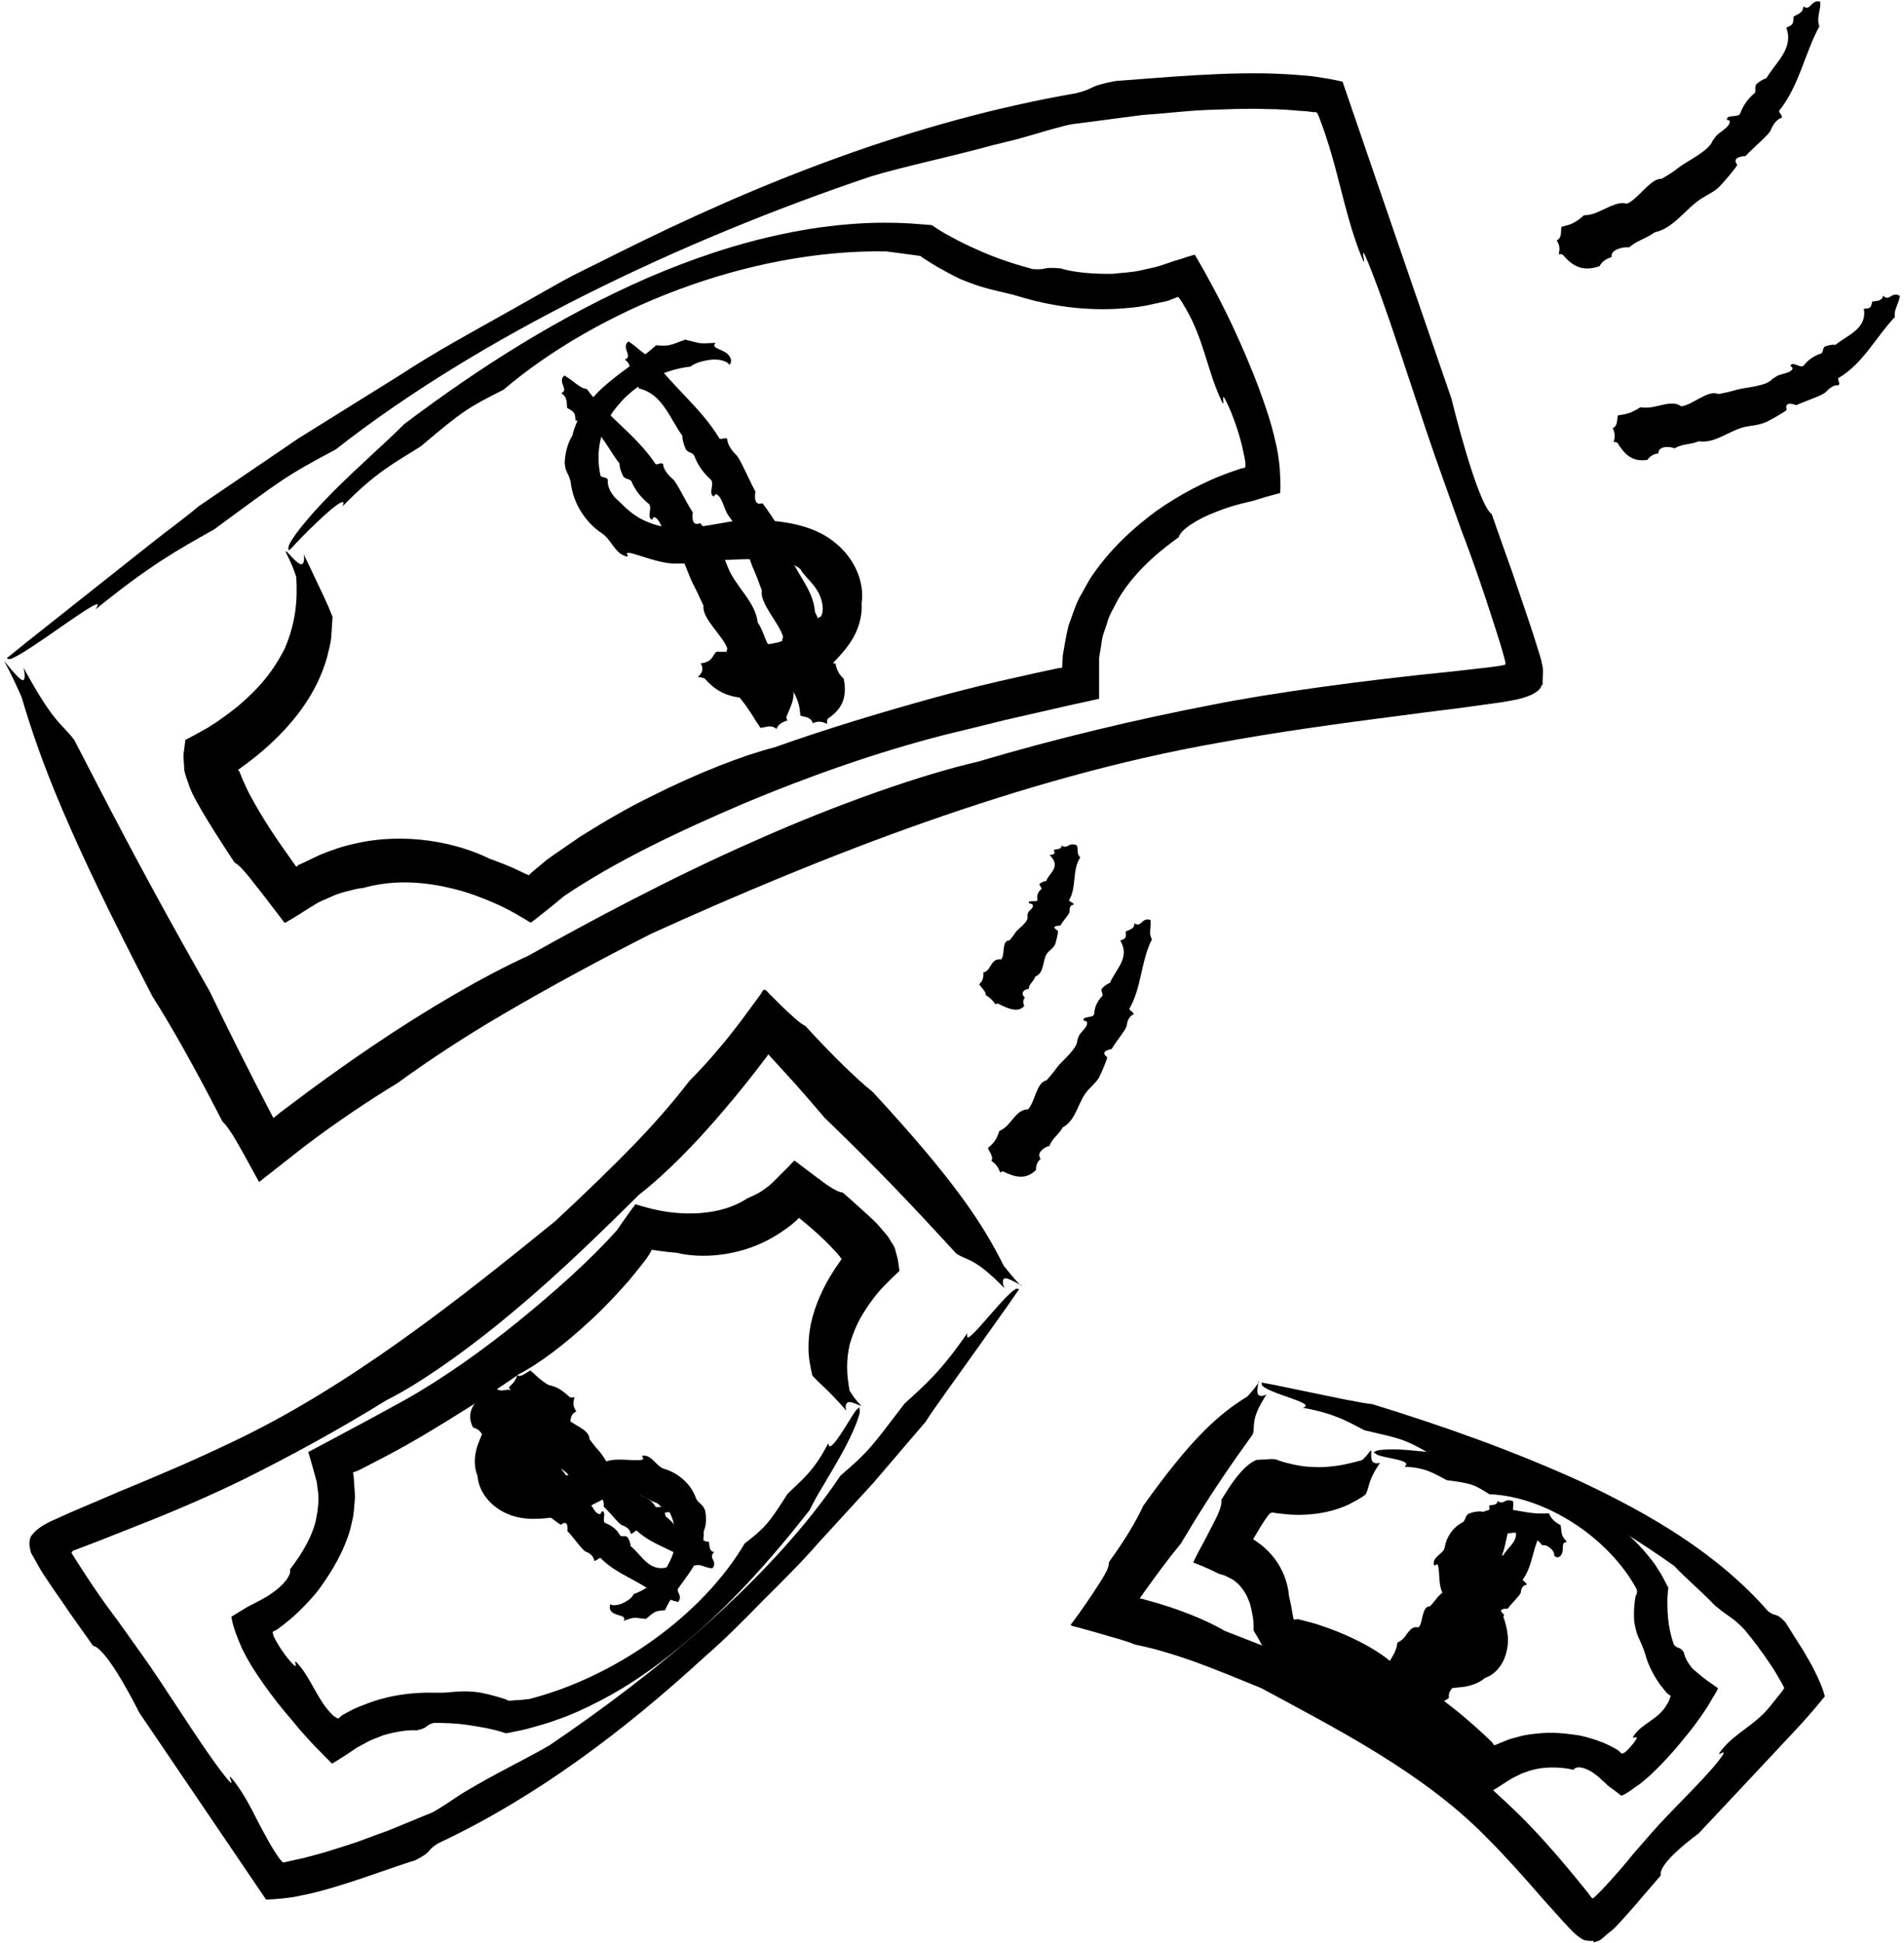
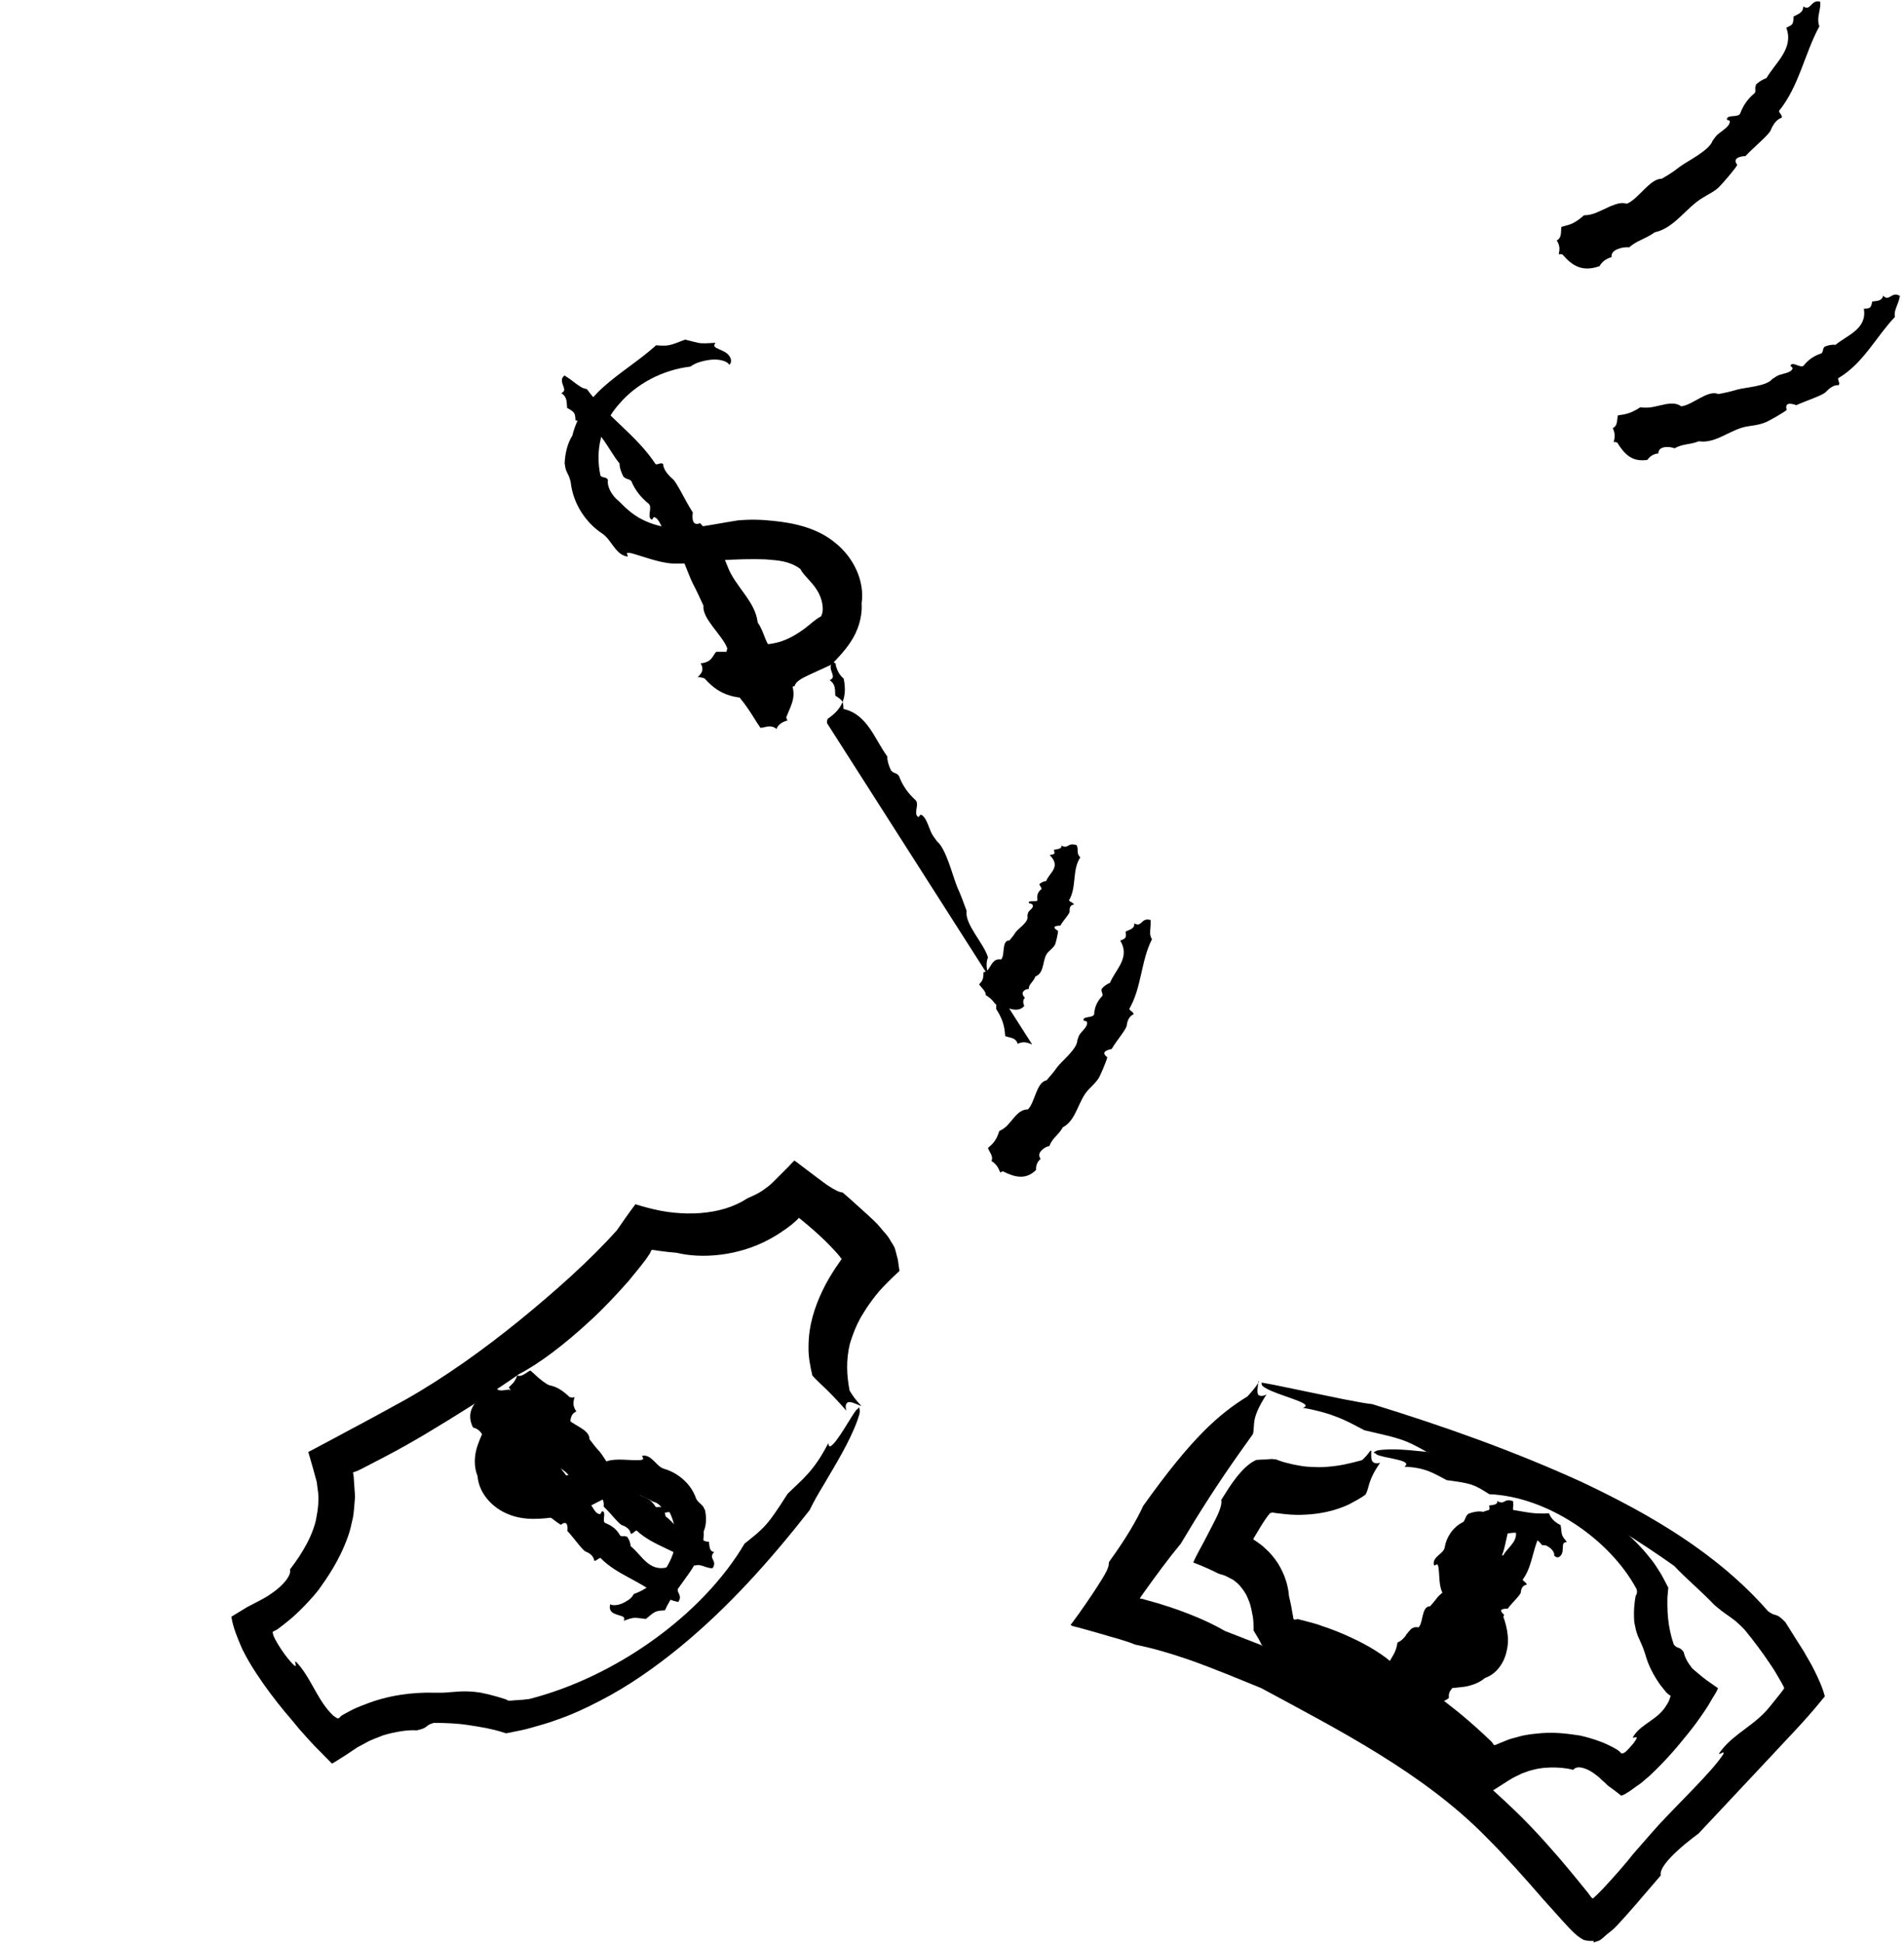
<svg xmlns="http://www.w3.org/2000/svg" id="Layer_2" viewBox="0 0 83.93 85.64">
  <g id="Layer_4">
    <g>
-       <path d="M.17,29.11c.34,.63,.56,1.12,.78,1.61,.85,2.88,2.05,6.03,5.77,13.2,.79,1.24,1.77,2.97,2.84,5.04l.25,.48c.11,.09,.27,.31,.47,.62,.32,.54,.7,1.23,1.14,2.04,.57-.45,1.26-.99,2-1.57,1.42-1.08,2.9-2.06,4.1-2.79,1.45-1.05,2.94-2.03,4.63-3.02,2.15-1.26,4.34-2.44,6.57-3.57,7.56-3.43,16.32-6.88,24.94-8.4,2.63-.48,5.27-.85,8.1-1.21,.44-.06,1.36-.18,2.5-.32,.58-.08,1.22-.17,1.89-.26,.46-.08,1.08-.16,1.49-.41,.1-.06,.2-.13,.26-.22,.04-.04,.03-.13,.1-.15v-.18c0-.24,.05-.46-.03-.74-.04-.25-.16-.57-.22-.78l-.16-.51c-.11-.33-.22-.66-.33-.99-.22-.64-.43-1.26-.62-1.82-.4-1.12-.72-2.02-.88-2.49-.66-.49-1.78-5.1-1.78-5.1-1.61-4.68-3.73-10.84-4.8-13.97-.38-.09-.73-.15-1.06-.2-.27-.04-.42-.06-.61-.07-.35-.03-.62-.05-.83-.06-2.47-.15-5.62,.17-7.5,.3-1.31,.25-.8,.3-1.75,.54-7.15,1.24-13.95,3.91-20.36,7.13-.8,.41-1.62,.78-2.4,1.22l-2.34,1.32c-1.56,.88-3.14,1.73-4.63,2.71-1.52,.95-3.03,1.89-4.54,2.83-1.47,1-2.94,2-4.41,3-.66,.56-1.32,1.02-2.12,1.66-1.74,1.38-3.66,2.9-5.4,4.28l-.93,.75s.05,.08,.21,.02c.79-.33,3.12-2.14,3.7-2.38,.16-.07,.1,.06,0,.21,2.38-1.93,3.56-2.59,5.22-3.52,2.97-2.18,3.14-2.35,5.37-3.53,6.3-4.95,15.16-9.2,23.61-12.04,1.5-.45,3.42-.84,5.35-1.37l.49-.12c1.03-.24,1.57-.45,2.55-.7,.16-.05,.49-.12,.72-.14,.95-.12,1.9-.25,2.83-.37,.94-.06,1.87-.18,2.79-.22,.92-.03,1.84-.08,2.74-.04,.45,0,.9,.03,1.34,.07,.21,.01,.47,.03,.63,.06,.06,0,.13,0,.2,.02l.05,.1c.03,.06,.01,.01,.07,.17,.8,2.07,1.03,3.96,1.76,5.87,.55,1.44-.31-1.33,.61,1.06,.92,2.39,2.09,6.25,3.06,8.92l.85,2.38c.41,1.05,.92,2.52,1.46,4.21,.13,.41,.28,.87,.39,1.29l.05,.19c0,.06,.05,.15-.05,.16-.07,.02-.13,.03-.2,.04l-.52,.07c-.49,.06-.99,.11-1.49,.17-4.03,.4-8.14,.97-10.63,1.47-3.38,.65-6.91,1.49-10.38,2.52-2.36,.54-6.08,1.82-9.78,3.47-3.72,1.63-7.41,3.62-10.02,5.08-1.96,.89-4.47,2.36-6.88,3.99-.9,.61-1.79,1.24-2.69,1.9-.44,.33-.89,.67-1.35,1.01l-.31,.25c-.05-.09-.1-.19-.15-.29-.91-1.75-1.8-3.51-2.65-5.28-1.7-2.99-3.26-5.83-4.99-9.19l-.99-1.91c-.57-.75-.86-.66-2.24-3.19,.09,.34,.07,.53-.01,.56-.12,.03-.48-.41-.84-.85Z" />
      <path d="M30.73,29.85c.13-.01,.22,.02,.32,.05,.52,.56,1.11,1.03,2.75,.83,.27-.18,.66-.32,1.12-.46l.11-.03c.03-.18,.28-.33,.65-.5,.33-.15,.67-.31,.98-.45,.28-.3,.56-.58,.82-.97,.34-.5,.54-1.12,.5-1.72,.15-1-.37-2.05-1.17-2.68-.81-.67-1.85-.87-2.71-.96-.54-.06-1.07-.07-1.59-.02-.36,.05-1.93,.35-2.25,.35-.13,.49-.91-.04-.88-.05-.48-.07-1.02-.27-1.39-.53-.37-.25-.61-.53-.72-.63-.28-.21-.53-.63-.47-.93-.11-.16-.21-.06-.33-.18-.24-1.09,.01-2.25,.81-3.15,.77-.91,1.94-1.52,3.15-1.66,.13-.09,.26-.16,.44-.21,.38-.11,.8-.16,1.13,0,.06,.03,.11,.07,.15,.13,.03-.03,.06-.07,.07-.13,.03-.15-.09-.34-.28-.44-.19-.11-.38-.15-.44-.24-.03-.04,0-.11,.04-.16-.37,.02-.58,.04-.77,0-.18-.04-.37-.09-.57-.14-.7,.27-.72,.29-1.28,.25-.65,.59-1.37,1.04-2.08,1.63-.7,.57-1.38,1.37-1.61,2.35-.2,.31-.32,.75-.34,1.22l.02,.12c.03,.25,.15,.36,.21,.58,.01,.04,.04,.11,.04,.16,.11,.93,.66,1.76,1.39,2.24,.39,.26,.55,.85,1.01,.99,.33,.1-.21-.25,.33-.11,.53,.15,1.32,.46,1.91,.44,.17,0,.34,0,.51-.01,.93-.14,3.02-.24,3.7-.15,.51,.03,.95,.15,1.27,.4,.14,.28,.47,.52,.72,.91,.25,.38,.35,.9,.19,1.18-.25,.12-.44,.33-.74,.55-.27,.2-.59,.4-.98,.54-.27,.09-.56,.15-.86,.14-.49,.22-1.03,.33-1.67,.33h-.37c-.16,.16-.17,.46-.69,.51,.06,.08,.09,.18,.08,.27,0,.12-.11,.24-.21,.35Z" />
      <path d="M34.74,31.77c-.06-.04-.07-.1-.08-.16,.25-.61,.46-.92,.2-1.58-.17-.07-.31-.23-.39-.46l-.02-.05c-.17,.02-.28-.1-.35-.3-.07-.18-.09-.37-.07-.54-.12-.16-.21-.33-.29-.52-.1-.25-.18-.5-.34-.72-.1-.94-1.01-1.6-1.33-2.48-.11-.26-.21-.53-.35-.8-.09-.17-.7-.95-.86-1.1-.44,.19-.32-.47-.32-.47-.34-.53-.71-1.34-.89-1.48-.2-.17-.41-.42-.42-.66-.12-.08-.2,.04-.33,.01-.83-1.27-2.16-2.11-3.03-3.31-.11-.02-.2-.05-.29-.11-.2-.12-.39-.3-.59-.42l-.11-.07s-.07,.07-.09,.11c-.09,.21,.13,.42,.07,.57-.02,.04-.07,.08-.12,.1,.28,.17,.23,.4,.26,.65,.34,.19,.35,.22,.37,.55,1.04,.15,1.37,1.2,1.94,1.9,0,.2,.08,.4,.17,.58l.04,.03c.08,.08,.19,.07,.27,.13,.01,.01,.04,.03,.05,.06,.17,.4,.43,.71,.75,.97,.18,.15-.06,.54,.1,.68,.12,.1,.05-.2,.25-.03,.2,.18,.29,.6,.48,.82l.16,.2c.41,.28,.74,1.43,.97,1.87,.16,.3,.31,.63,.46,.96-.07,.57,.85,1.31,1.05,1.88-.09,.27,0,.54,.1,.81,.1,.25,.21,.5,.32,.76,.07,.19,.12,.39,.14,.62,.27,.32,.48,.65,.74,1.07l.16,.24c.21,0,.44-.17,.71,.05,.03-.08,.09-.17,.16-.22,.09-.08,.22-.12,.34-.16Z" />
-       <path d="M36.46,31.88c-.02-.08,0-.14,.03-.2,.54-.37,.89-.84,.7-1.77-.17-.14-.29-.34-.35-.6v-.06c-.19,0-.28-.14-.34-.36-.05-.19-.06-.4-.04-.57-.12-.18-.19-.36-.25-.57-.08-.27-.16-.54-.29-.79-.05-.98-.91-1.77-1.19-2.7-.09-.29-.17-.58-.31-.86-.08-.18-.67-1.05-.81-1.22-.45,.16-.31-.51-.31-.51-.31-.58-.67-1.44-.84-1.61-.2-.19-.4-.47-.4-.71-.12-.09-.2,.03-.34-.01-.81-1.37-2.14-2.34-3.01-3.62-.11-.02-.2-.07-.3-.13-.21-.14-.39-.33-.6-.47l-.11-.07s-.07,.06-.09,.11c-.1,.21,.13,.44,.06,.59-.02,.04-.08,.08-.13,.1,.28,.19,.23,.42,.25,.68,.34,.22,.35,.25,.36,.59,1.05,.23,1.37,1.32,1.93,2.09,0,.2,.07,.41,.16,.61l.04,.04c.08,.09,.19,.08,.27,.16,.01,.01,.04,.04,.05,.06,.16,.43,.41,.77,.73,1.06,.17,.17-.08,.55,.08,.71,.12,.12,.06-.2,.26,0,.2,.2,.27,.65,.45,.89l.16,.22c.4,.33,.69,1.54,.89,2.02,.15,.33,.28,.68,.41,1.04-.1,.58,.77,1.44,.94,2.05-.11,.27-.05,.57,.04,.85,.08,.27,.18,.53,.26,.82,.05,.2,.08,.4,.06,.6,.2,.31,.34,.62,.38,.99l.02,.21c.17,.07,.47,.05,.55,.34,.07-.04,.18-.07,.27-.07,.12,0,.24,.04,.37,.1Z" />
-       <path d="M12.59,24.32c.22,.44,.37,.78,.47,1.12,.06,1.02-.02,2.02-.52,3.17-.29,.56-.67,1.17-1.28,1.8-.31,.31-.65,.64-1.07,.95-.2,.16-.43,.31-.66,.48l-.18,.11-.09,.06-.09,.06-.11,.06c-.29,.16-.58,.33-.89,.48-.02,.16-.04,.36-.07,.56-.03,.24,.02,.49,.02,.74,.03,.25,.16,.52,.24,.79,.17,.42,.33,.67,.52,1.01,.37,.63,.79,1.29,1.25,1.99l.21,.32c.15,.07,.38,.31,.67,.67,.15,.2,.33,.42,.52,.66,.29,.38,.61,.8,.95,1.24,.07,.18,.19,0,.29-.03l.31-.19,.62-.39,.31-.19c.09-.05,.14-.06,.21-.1l.37-.16c.24-.12,.49-.19,.73-.25,.24-.06,.47-.13,.69-.14,1.09-.31,2.26-.32,3.51-.07,.59,.12,1.18,.29,1.75,.52,.29,.11,.56,.23,.84,.36l.2,.1c.1,.05,.24,.13,.36,.19l.73,.43c.3-.22,.59-.47,.89-.7l.57-.47c2.31-1.56,5.09-2.87,7.94-4.09,2.86-1.2,5.85-2.25,8.8-3.01,.9-.22,1.81-.44,2.73-.67,.97-.22,1.96-.45,2.98-.68,.16-.03,.37-.08,1.14-.25,0-.28,0-.66,0-1.1,0-.22,0-.45,0-.7,.02-.15,.05-.31,.08-.48,.03-.17,.04-.34,.09-.52,.06-.17,.12-.35,.18-.53,.09-.37,.32-.71,.49-1.06,.81-1.39,2.18-2.38,2.67-2.73,.06-.32,.84-.82,1.65-1.12,.81-.33,1.57-.46,1.61-.48,.37-.12,.75-.23,1.21-.35,.03-.34,0-.76-.02-1.13-.05-.44-.09-.7-.15-.97-.12-.55-.27-1.1-.45-1.62-.35-1.06-.77-2.07-1.18-2.99-.41-.92-.82-1.74-1.18-2.4-.25-.47-.53-.97-.75-1.34-.02-.07-.07-.05-.12-.03l-.14,.04c-.09,.03-.17,.05-.25,.08-.16,.05-.3,.1-.42,.13-.15,.05-.29,.1-.44,.15-.15,.05-.31,.1-.39,.12-.2,.05-.41,.09-.62,.14-.42,.1-.87,.11-1.29,.16-.86,.01-1.69-.06-2.28-.24-.86-.08-.56,.08-1.23,.03-.77-.21-1.52-.45-2.25-.77-.36-.16-.73-.32-1.08-.51l-.52-.28-.25-.15-.35-.23-.92-.07c-.27-.01-.54-.03-.8-.03-.54-.01-1.07,0-1.61,.04-1.07,.07-2.13,.22-3.17,.44-2.09,.43-4.1,1.12-6.03,1.95-3.86,1.69-7.41,3.94-10.73,6.45-.43,.43-.84,.81-1.37,1.3-1.14,1.06-2.4,2.22-3.35,3.47-.08,.11-.16,.23-.24,.35-.06,.13-.17,.23-.13,.44,.05-.03,.07-.05,.13-.1,.34-.39,1.79-1.86,2.2-2.02,.11-.05,.1,.06,.05,.18,1.47-1.52,2.33-1.94,3.44-2.64,1.94-1.64,2.1-1.71,3.65-2.5,4.2-3.56,10.78-6.19,16.86-6.1,.27,.03,.55,.07,.84,.11,.15,.02,.3,.04,.45,.06,.06,.01,.19,.03,.2,.03l.06,.02,.06,.05s.13,.09,.2,.13c.15,.1,.31,.19,.47,.29,.32,.18,.65,.36,.98,.52l.35,.14c.75,.29,1.18,.36,1.91,.54,.12,.03,.37,.1,.53,.15,1.48,.43,3.04,.6,4.56,.46,.38-.03,.76-.08,1.13-.17l.56-.12c.11-.02,.16-.04,.18-.05l.1-.04,.21-.08s.08-.04,.1-.03l.04,.05c.06,.09,.07,.08,.29,.46,.77,1.32,.94,2.65,1.5,3.9,.41,.95-.18-.91,.5,.67,.17,.43,.35,.94,.48,1.49,.03,.14,.06,.27,.09,.41,.02,.07,.03,.14,.04,.21l.02,.13c0,.06,0,.15-.01,.2l-.18,.04c-.17,.06-.51,.17-.74,.26-.51,.19-.98,.42-1.41,.64-.55,.29-1.09,.62-1.6,.98-.76,.57-1.84,1.44-2.76,2.76-.24,.32-.41,.71-.63,1.07-.19,.38-.31,.8-.47,1.22-.1,.42-.18,.89-.25,1.3l-.03,.55-.21,.03c-.3,.06-.59,.13-.89,.19-.58,.13-1.15,.26-1.69,.38-1.07,.25-2.03,.5-2.77,.7-2.31,.64-4.73,1.36-7.12,2.21-1.37,.35-3.37,1.12-5.45,2.17-1.05,.51-2.1,1.13-3.12,1.77-.5,.35-1,.68-1.47,1.02-.23,.19-.45,.38-.67,.56-.03,.03-.07,.08-.12,.12-.22-.1-.44-.2-.64-.3-.38-.17-.76-.31-1.11-.44-1.42-.7-3.69-1.18-5.94-.65-.52,.11-1.03,.29-1.52,.49l-.73,.35-.18,.08h-.02s-.04,.04-.04,.04c-.07,.07-.09,.04-.11,0-.23-.33-.47-.67-.71-1.01-.38-.55-.74-1.12-1.06-1.68-.16-.28-.32-.57-.44-.85-.07-.14-.13-.28-.18-.41l-.08-.2s0-.01,0-.02c-.02,0-.04-.01-.05-.03,0,0,0-.01,0-.02,0,0,.01-.01,0,0l.15-.11c.23-.16,.45-.34,.67-.51,.43-.35,.85-.74,1.24-1.16,.78-.85,1.49-1.88,1.86-3.19,.06-.29,.16-.58,.18-.87l.06-.9c-.29-.73-.36-.84-1.27-2.76,.04,.26,0,.41-.09,.44-.12,.03-.4-.27-.66-.56Z" />
-       <path d="M45.01,56.68c-.33-.34-.55-.62-.77-.9-.91-1.82-2.13-3.71-5.76-7.64-.76-.62-1.7-1.54-2.75-2.67l-.24-.26c-.15-.04-.6-.44-1.09-.92-.13-.13-.26-.26-.4-.4-.14-.1-.3-.46-.43-.12-.27,.37-.57,.78-.89,1.21l-.41,.53-.27,.34c-.19,.22-.37,.44-.55,.65-.36,.42-.72,.8-1.05,1.13-.72,.94-1.49,1.82-2.39,2.76-1.14,1.18-2.33,2.31-3.54,3.44-4.25,3.45-9.11,7.33-14.36,9.79-1.59,.76-3.21,1.45-4.96,2.17-.27,.12-.82,.35-1.52,.65-.38,.16-.64,.27-1.38,.61-.32,.15-.62,.34-.8,.56-.22,.23-.16,.55-.08,.84,.19,.32,.35,.64,.55,.95,.14,.21,.29,.43,.43,.64,.26,.37,.51,.73,.73,1.06,.46,.65,.83,1.17,1.02,1.44,.64,.11,2.04,2.95,2.04,2.95,1.87,2.76,4.35,6.41,5.59,8.24,.49-.02,.95-.07,1.25-.12,.22-.05,.4-.08,.54-.11,1.63-.36,3.59-1.14,4.8-1.51,.79-.41,.43-.39,.99-.74,4.37-2.05,8.24-5,11.75-8.22,.9-.78,1.74-1.63,2.57-2.48,.84-.84,1.69-1.67,2.47-2.57l2.4-2.62,2.3-2.69c.31-.49,.63-.91,1.02-1.47,.86-1.2,1.8-2.52,2.65-3.72l.45-.65s-.07-.06-.17,0c-.5,.31-1.67,1.88-2.03,2.1-.1,.06-.1-.04-.08-.17-1.15,1.67-1.84,2.26-2.77,3.11-1.48,1.94-1.55,2.08-2.82,3.17-2.96,4.42-7.97,8.6-12.83,11.89-.89,.52-2.05,1.08-3.2,1.74l-.29,.17c-.61,.34-.9,.6-1.47,.93-.09,.06-.29,.17-.43,.21-.58,.24-1.16,.48-1.73,.71-.58,.2-1.15,.44-1.72,.62-.57,.18-1.14,.37-1.71,.51-.28,.08-.56,.14-.85,.2l-.22,.05s-.09,.03-.13,.02l-.12-.13s-.16-.21-.24-.35c-.1-.15-.19-.3-.27-.45-.17-.3-.33-.6-.48-.89-.3-.59-.6-1.18-1.01-1.72-.62-.81,.39,.83-.64-.53-1.02-1.35-2.41-3.64-3.51-5.17l-.97-1.36c-.3-.4-.67-.9-1.07-1.49-.2-.3-.41-.61-.62-.94-.28-.43-.27-.42-.34-.54-.12-.12,.05-.19,.16-.22,.29-.11,.59-.23,.89-.34,.83-.33,1.67-.66,2.48-.98,1.61-.65,3.07-1.31,4.08-1.81,2.05-1.02,4.17-2.18,6.22-3.45,1.45-.72,3.6-2.22,5.67-3.97,2.08-1.73,4.06-3.7,5.48-5.1,1.14-.88,2.5-2.26,3.75-3.74,.59-.69,1.16-1.4,1.72-2.14l.17-.22v-.02s.04-.04,.04-.04c.02-.04,.04,.03,.06,.04l1.14,1.25c.43,.49,.86,.98,1.28,1.48,1.64,1.58,3.15,3.11,4.85,4.95l.97,1.05c.54,.34,.78,.16,2.12,1.52-.1-.22-.09-.37-.02-.42,.1-.07,.44,.12,.78,.31Z" />
+       <path d="M36.46,31.88c-.02-.08,0-.14,.03-.2,.54-.37,.89-.84,.7-1.77-.17-.14-.29-.34-.35-.6v-.06l-.11-.07s-.07,.06-.09,.11c-.1,.21,.13,.44,.06,.59-.02,.04-.08,.08-.13,.1,.28,.19,.23,.42,.25,.68,.34,.22,.35,.25,.36,.59,1.05,.23,1.37,1.32,1.93,2.09,0,.2,.07,.41,.16,.61l.04,.04c.08,.09,.19,.08,.27,.16,.01,.01,.04,.04,.05,.06,.16,.43,.41,.77,.73,1.06,.17,.17-.08,.55,.08,.71,.12,.12,.06-.2,.26,0,.2,.2,.27,.65,.45,.89l.16,.22c.4,.33,.69,1.54,.89,2.02,.15,.33,.28,.68,.41,1.04-.1,.58,.77,1.44,.94,2.05-.11,.27-.05,.57,.04,.85,.08,.27,.18,.53,.26,.82,.05,.2,.08,.4,.06,.6,.2,.31,.34,.62,.38,.99l.02,.21c.17,.07,.47,.05,.55,.34,.07-.04,.18-.07,.27-.07,.12,0,.24,.04,.37,.1Z" />
      <path d="M25.33,61.58c-.08,.03-.15,.02-.22,0-.48-.45-.97-.77-2.05-.34-.14,.21-.36,.4-.65,.58l-.07,.04c.04,.17-.09,.33-.31,.52-.2,.17-.41,.34-.61,.48-.13,.27-.26,.53-.37,.86-.15,.43-.17,.92,0,1.34,.06,.76,.65,1.4,1.35,1.68,.71,.3,1.49,.21,2.08,.13,.38-.05,.73-.13,1.07-.26,.24-.1,1.14-.6,1.33-.66-.04-.49,.56-.14,.54-.12,.3-.03,.65,.01,.9,.12,.25,.1,.41,.23,.5,.25,.2,.05,.42,.25,.39,.46,.11,.06,.19-.04,.31,0,.29,.61,.38,1.31,.07,2.02-.29,.7-.91,1.32-1.65,1.58-.06,.1-.12,.18-.22,.25-.22,.15-.45,.26-.7,.24-.04,0-.08-.02-.12-.04-.01,.04-.02,.09-.02,.15,.02,.33,.49,.31,.61,.42,.04,.04,.03,.1,.01,.16,.26-.1,.4-.14,.54-.13,.13,.01,.28,.03,.43,.05,.41-.34,.41-.36,.84-.38,.27-.6,.65-1.04,1.02-1.57,.37-.51,.72-1.18,.69-1.91,.11-.25,.13-.59,.06-.93l-.04-.08c-.07-.17-.2-.21-.3-.35-.02-.02-.05-.07-.06-.1-.22-.64-.79-1.12-1.41-1.3-.32-.09-.52-.58-.88-.58-.25,0,.19,.18-.22,.2-.4,.02-1-.09-1.39,.04l-.34,.11c-.59,.33-1.95,.67-2.33,.71-.3,.06-.53,.05-.7-.04-.07-.19-.23-.22-.44-.34-.2-.11-.37-.32-.32-.47,.19-.06,.25-.15,.37-.3,.11-.14,.24-.3,.44-.44,.14-.09,.29-.16,.49-.19,.23-.25,.53-.44,.93-.55l.23-.06c.06-.19-.01-.48,.3-.62-.06-.06-.1-.16-.12-.25-.03-.12,0-.25,.04-.38Z" />
      <path d="M22.42,61.15s.06,.05,.07,.1c-.16,.59-.38,.88-.13,1.23,.16-.01,.29,.04,.38,.18l.02,.03c.15-.07,.26-.03,.34,.09,.07,.1,.11,.23,.11,.36,.12,.07,.21,.16,.3,.27,.11,.14,.2,.3,.35,.41,.16,.65,.99,.81,1.32,1.35,.11,.16,.21,.33,.35,.48,.09,.09,.65,.46,.79,.52,.35-.32,.29,.24,.29,.24,.31,.28,.67,.78,.82,.82,.17,.06,.35,.18,.37,.37,.1,.02,.16-.11,.26-.14,.74,.7,1.83,.88,2.56,1.55,.09-.03,.15-.03,.23-.02,.16,.03,.31,.11,.47,.13h.09s.05-.07,.06-.11c.06-.22-.13-.3-.08-.46,.01-.04,.05-.1,.09-.14-.22-.03-.2-.25-.23-.45-.27-.03-.28-.05-.31-.32-.8,.28-1.12-.46-1.6-.8-.02-.16-.08-.29-.16-.4h-.03c-.06-.04-.15,0-.22-.01-.01,0-.04-.01-.04-.03-.16-.25-.38-.4-.65-.48-.15-.05,.02-.45-.12-.49-.1-.03-.03,.18-.2,.12-.18-.06-.27-.35-.44-.45l-.15-.09c-.35-.06-.69-.8-.91-1.04-.15-.16-.3-.35-.44-.54,.03-.44-.82-.63-1.03-.97,.06-.22-.03-.39-.14-.54-.11-.14-.22-.28-.34-.42-.07-.11-.14-.23-.18-.39-.27-.14-.49-.31-.75-.56l-.16-.14c-.18,.07-.36,.3-.59,.22-.01,.08-.06,.17-.11,.25-.07,.1-.16,.18-.25,.27Z" />
      <path d="M21.27,61.36s.02,.09,0,.14c-.46,.4-.71,.83-.42,1.42,.17,.04,.31,.14,.4,.3l.02,.04c.16-.06,.26,0,.34,.14,.07,.12,.1,.26,.09,.39,.12,.08,.21,.19,.29,.31,.1,.16,.19,.32,.33,.46,.13,.68,.96,.94,1.28,1.52,.1,.18,.19,.36,.34,.52,.08,.11,.65,.53,.78,.61,.37-.29,.29,.27,.29,.27,.3,.32,.66,.85,.81,.91,.18,.07,.36,.21,.37,.4,.11,.02,.16-.1,.28-.12,.74,.77,1.86,1.03,2.61,1.76,.09-.02,.16-.02,.24,0,.17,.04,.32,.13,.49,.16l.09,.02s.05-.08,.06-.12c.06-.21-.13-.31-.08-.47,.01-.04,.06-.09,.09-.13-.23-.05-.2-.26-.23-.47-.28-.05-.29-.06-.31-.34-.83,.22-1.14-.54-1.63-.93-.01-.16-.07-.3-.16-.42h-.04c-.07-.05-.16,0-.23-.03-.01,0-.04-.01-.04-.03-.15-.27-.37-.43-.65-.54-.15-.06,.04-.45-.1-.51-.11-.04-.04,.18-.21,.1-.18-.07-.26-.39-.43-.49l-.14-.1c-.36-.1-.68-.87-.88-1.15-.15-.18-.29-.39-.42-.59,.05-.45-.79-.73-.99-1.1,.07-.22,0-.41-.11-.57-.1-.16-.21-.3-.31-.46-.06-.11-.11-.24-.12-.38-.22-.13-.38-.29-.46-.51l-.05-.12c-.17,0-.46,.11-.57-.05-.06,.05-.16,.09-.24,.12-.11,.04-.24,.04-.37,.04Z" />
      <path d="M37.93,61.93c-.22-.24-.36-.43-.48-.64-.13-.68-.16-1.33,.01-2.05,.11-.36,.25-.76,.51-1.22,.14-.23,.29-.47,.48-.72,.09-.13,.2-.26,.31-.39,.21-.24,.56-.59,.89-.89-.02-.14-.05-.32-.07-.49-.04-.15-.08-.3-.12-.46-.04-.16-.17-.3-.25-.46-.09-.16-.24-.3-.36-.45-.06-.07-.13-.16-.19-.22l-.14-.14c-.37-.35-.76-.69-1.18-1.07l-.2-.17c-.12,0-.33-.1-.59-.27-.09-.05-.39-.28-.62-.45-.25-.19-.53-.4-.82-.62-.03-.02-.07-.06-.1-.06l-.09,.09-.17,.18-.35,.35-.35,.35c-.16,.15-.21,.18-.28,.23-.26,.21-.55,.34-.81,.45-.59,.39-1.3,.6-2.1,.66-.38,.03-.77,.02-1.16-.02-.21-.02-.35-.04-.61-.09-.36-.07-.73-.17-1.08-.28-.28,.37-.62,.86-.82,1.15-1.2,1.34-2.71,2.68-4.29,3.97-1.59,1.29-3.29,2.51-5.04,3.5-.54,.3-1.08,.59-1.63,.89-.64,.34-1.29,.69-1.96,1.05-.09,.05-.22,.12-.68,.36,.06,.2,.14,.48,.23,.8,.04,.16,.09,.33,.14,.51,.01,.1,.03,.2,.04,.31,.08,.44,.02,.92-.08,1.41-.24,.98-.91,1.84-1.14,2.15,.08,.26-.32,.72-.79,1.04-.23,.17-.47,.29-.66,.39-.28,.14-.46,.24-.46,.24-.21,.13-.42,.26-.67,.41,.06,.44,.27,.95,.48,1.43,.22,.44,.38,.7,.6,1.04,.41,.63,.86,1.22,1.29,1.74,.22,.26,.43,.5,.62,.74,.21,.23,.34,.39,.66,.73,.28,.28,.52,.53,.73,.74,.05,.09,.11,.02,.17-.01,.06-.04,.11-.07,.16-.1,.1-.07,.19-.12,.27-.17,.18-.12,.37-.25,.57-.38,.13-.07,.26-.14,.39-.21,.24-.14,.51-.22,.77-.33,.53-.15,1.06-.24,1.46-.21,.55-.12,.33-.21,.75-.33,.52,0,1.04,.02,1.55,.1,.26,.04,.51,.08,.77,.13,.27,.06,.44,.09,.87,.23,.54-.11,.79-.15,1.16-.26,.34-.1,.69-.19,1.03-.32,.68-.23,1.33-.53,1.96-.86,1.26-.65,2.42-1.47,3.51-2.36,2.17-1.78,4.02-3.87,5.72-6.04,.18-.37,.36-.69,.61-1.1,.52-.89,1.13-1.86,1.49-2.84,.05-.19,.16-.34,.08-.59-.03,.02-.07,.1-.11,.1-.22,.26-.86,1.46-1.14,1.61-.07,.04-.1-.04-.11-.13-.63,1.24-1.17,1.62-1.79,2.23-.9,1.41-1,1.48-1.9,2.2-1.86,3.15-5.69,5.88-9.5,6.85-.17,.02-.35,.04-.55,.05-.1,0-.19,.02-.29,.02-.06,0-.07,0-.1-.01l-.03-.02s0-.01-.09-.04l-.36-.11c-.24-.07-.49-.13-.75-.18l-.26-.03c-.54-.05-.84,.01-1.35,.04-.09,0-.26,0-.37,0-1.05-.03-2.12,.13-3.09,.52-.25,.09-.49,.19-.72,.32-.09,.05-.28,.15-.29,.16l-.07,.06c-.1,.15-.19,.02-.31-.05-.67-.63-.95-1.58-1.52-2.24-.43-.51,.23,.57-.49-.29-.19-.24-.39-.53-.56-.85l-.06-.13-.02-.07s-.04-.1,0-.13l.11-.05c.06-.04,.03,0,.23-.16,.29-.22,.56-.44,.79-.67,.31-.3,.6-.61,.87-.95,.38-.53,.93-1.31,1.3-2.36,.1-.26,.15-.55,.22-.84,.05-.29,.06-.6,.09-.91-.02-.3-.04-.59-.06-.89l-.03-.18,.14-.05,.06-.02,.26-.13c.35-.18,.69-.36,1.02-.53,.65-.34,1.22-.67,1.66-.93,1.37-.82,2.8-1.71,4.19-2.68,.84-.43,1.99-1.29,3.14-2.36,.58-.53,1.14-1.13,1.68-1.74,.26-.32,.52-.63,.76-.95l.17-.25,.03-.06s.03-.08,.06-.11c.1,.01,.2,.02,.29,.04,.29,.04,.56,.07,.81,.09,1.06,.26,2.69,.17,4.11-.61,.33-.18,.64-.39,.94-.62,.41-.35,.27-.25,.31-.29,.01-.03,.03-.01,.05,0l.03,.02,.36,.3c.33,.28,.66,.58,.95,.88,.14,.15,.29,.3,.41,.45,.09,.1,.04,.06,.05,.08,0,0-.01,0-.02,.01,.02,0,.06,0,.06,.01,0,0,.01,.02,.01,.04,0,.01,.01,0-.01,.03l-.08,.12-.16,.23c-.21,.32-.41,.65-.58,1.01-.34,.71-.62,1.53-.62,2.48-.01,.43,.07,.85,.17,1.27,.38,.43,.54,.46,1.5,1.55-.06-.18-.03-.31,.05-.36,.1-.07,.36,.05,.61,.16Z" />
      <path d="M55.5,60.91c-.18,.28-.35,.46-.51,.64-1.25,.77-2.45,1.81-4.6,4.83-.28,.62-.75,1.41-1.37,2.28l-.14,.2c0,.06,0,.14-.04,.24-.03,.09-.08,.2-.23,.45-.26,.43-.61,.95-1.04,1.56l-.3,.41-.08,.1s.06,.03,.08,.05l.24,.06c.32,.09,.63,.17,.93,.26,.31,.09,.61,.18,.9,.26,.15,.05,.3,.09,.44,.14,.14,.05,.17,.07,.26,.1,.8,.16,1.57,.39,2.41,.68,1.07,.38,2.1,.81,3.15,1.24,3.29,1.78,7.13,3.72,9.92,6.57,.86,.86,1.66,1.76,2.51,2.74,.14,.16,.43,.48,.8,.89,.29,.31,.62,.72,.99,.9,.09,.02,.19,.04,.29,.04,.03,0,.05,0,.08,0h.04s.02,0,.02,0h0c0-.07,0,.09,0,.07h0s0,0,0,0l.14-.05c.19-.03,.37-.27,.56-.4,.19-.14,.37-.34,.54-.53,.12-.13,.24-.26,.35-.39,.21-.23,.4-.46,.58-.67,.36-.41,.64-.75,.79-.92-.14-.55,1.66-1.84,1.66-1.84,.94-1,2.06-2.2,3.04-3.24,.49-.52,.93-1,1.3-1.39,.18-.2,.34-.37,.47-.52,.2-.23,.37-.42,.48-.56,.09-.11,.18-.22,.28-.34-.1-.39-.28-.78-.46-1.14-.18-.37-.31-.55-.46-.83-.31-.48-.59-.94-.82-1.3-.44-.46-.38-.2-.76-.48-2.25-2.57-5.22-4.28-8.2-5.69-3.02-1.38-6.13-2.48-9.25-3.44-.4-.04-.76-.13-1.23-.21-1.01-.21-2.1-.43-3.1-.64l-.54-.1s-.03,.09,.04,.15c.32,.3,1.64,.6,1.87,.82,.06,.06,0,.11-.1,.14,1.38,.25,1.93,.58,2.71,.99,1.64,.38,1.75,.39,2.76,.96,3.67,.49,7.63,2.71,10.9,5.02,.48,.52,1.16,1.08,1.78,1.73l.17,.14c.36,.3,.61,.41,.93,.72,.05,.05,.16,.15,.23,.23,.41,.5,.79,1.01,1.13,1.52,.18,.25,.32,.52,.47,.77,.07,.13,.12,.21,.14,.28-.05,.07-.03,.06-.15,.21l-.49,.61c-.64,.8-1.52,1.15-2.11,1.89-.44,.55,.53-.36-.2,.56-.74,.92-2.1,2.18-2.95,3.17l-.76,.87c-.32,.41-.79,.95-1.34,1.54-.09,.09-.18,.18-.27,.27-.04,.04-.09,.08-.13,.12-.04,.07-.11-.03-.14-.07l-.11-.15c-.51-.63-1.17-1.44-1.73-2.06-.57-.65-1.12-1.21-1.55-1.62-1.16-1.11-2.45-2.22-3.81-3.22-.82-.8-2.38-1.78-4.08-2.62-1.7-.84-3.54-1.51-4.83-2.02-.87-.51-2.14-1.01-3.45-1.36l-.21-.06s0,0,0,0h-.03s-.06-.01-.06-.01c0-.01,.01-.03,.02-.05l.02-.03,.12-.17c.53-.74,1.06-1.47,1.64-2.17,.81-1.36,1.61-2.62,2.61-4.03l.57-.8c.11-.44-.12-.63,.6-1.75-.15,.09-.28,.08-.35,.03-.09-.08-.04-.36,0-.63Z" />
      <path d="M61.99,72.01s.04,.1,.04,.15c-.34,.5-.59,.97,.06,1.67,.22,.03,.44,.13,.67,.28l.06,.03c.13-.12,.29-.08,.5,0,.19,.08,.39,.18,.56,.28,.24-.03,.46-.04,.72-.08,.32-.06,.63-.18,.86-.38,.5-.17,.85-.66,.96-1.21,.14-.56-.03-1.22-.22-1.66-.11-.28-.25-.53-.41-.72-.05-.06-.23-.22-.38-.34-.14-.12-.27-.25-.32-.3-.45,.18-.16-.31-.14-.28-.11-.35,.17-.65,.19-.77,0-.14,.11-.31,.29-.28,.02-.09-.09-.16-.1-.27,.39-.26,.77-.51,1.28-.56,.49-.06,1.06,.12,1.37,.54,.09-.01,.16,0,.23,.04,.16,.09,.27,.21,.3,.34,0,.02,0,.05,0,.08,.04,.03,.08,.06,.12,.07,.12,.03,.23-.12,.25-.27,.02-.15,0-.26,.04-.34,.03-.04,.09-.06,.15-.06-.16-.2-.21-.27-.23-.39-.02-.11-.02-.24-.05-.36q-.38-.18-.51-.52c-.55,.05-.96-.04-1.43-.12-.45-.08-.99-.14-1.46,.06-.2-.05-.44,0-.66,.08l-.04,.04c-.09,.08-.09,.19-.16,.29-.01,.02-.04,.05-.06,.05-.42,.22-.71,.64-.79,1.12-.04,.25-.51,.39-.48,.71,.03,.22,.16-.17,.21,.17,.05,.32,.01,.85,.2,1.14,.05,.08,.1,.17,.16,.24,.19,.17,.43,.53,.62,.82,.19,.29,.27,.52,.3,.6,.06,.12,.02,.14,0,.17-.16,0-.13,.06-.15,.22-.01,.15-.1,.35-.2,.36-.12-.16-.13-.19-.21-.2-.06-.01-.15,0-.24-.07-.06-.04-.12-.1-.13-.2-.2,0-.38-.11-.52-.33l-.08-.13c-.18,.03-.43,.19-.6,.02-.05,.06-.13,.13-.21,.17-.1,.06-.23,.08-.36,.11Z" />
      <path d="M62.18,73.98s.04-.05,.07-.06c.59,.1,.9,.3,1.11,.06-.06-.13-.06-.25,.02-.34l.02-.02c-.11-.12-.1-.22-.03-.3,.06-.07,.16-.11,.27-.12,.02-.11,.07-.19,.14-.27,.09-.1,.19-.19,.24-.33,.5-.18,.4-.89,.77-1.19,.11-.1,.23-.19,.31-.32,.06-.08,.22-.57,.24-.68-.39-.28,.13-.25,.13-.25,.17-.27,.51-.58,.52-.71,0-.14,.06-.3,.23-.32-.01-.09-.14-.12-.2-.21,.44-.64,.32-1.51,.76-2.12-.05-.07-.07-.12-.08-.18-.02-.13,.02-.25,0-.38v-.07c-.05-.02-.1-.03-.14-.04-.22-.03-.25,.12-.41,.09-.04,0-.1-.03-.15-.06,.03,.17-.18,.17-.36,.2,.04,.21,.03,.22-.22,.26,.46,.61-.13,.9-.32,1.29-.14,.02-.24,.08-.32,.15v.03c-.01,.05,.06,.12,.06,.18,0,0,0,.03-.01,.03-.19,.14-.26,.32-.25,.54,0,.13-.41,0-.41,.11,0,.09,.17,.02,.17,.16,0,.15-.24,.23-.28,.37l-.04,.12c.05,.29-.5,.61-.65,.8-.1,.13-.21,.27-.33,.4-.39,0-.29,.72-.51,.93-.21-.04-.32,.05-.41,.16-.09,.1-.15,.21-.25,.32-.07,.07-.15,.14-.27,.19-.03,.24-.11,.45-.26,.68l-.08,.14c.11,.14,.37,.28,.35,.48,.08,0,.18,.04,.26,.07,.11,.05,.21,.12,.31,.18Z" />
      <path d="M62.49,74.65s.07-.03,.11-.02c.47,.37,.89,.53,1.27,.21-.02-.16,.02-.29,.12-.39l.02-.02c-.1-.14-.08-.23,0-.31,.08-.07,.18-.11,.29-.11,.03-.11,.09-.2,.17-.28,.1-.1,.21-.19,.28-.33,.54-.17,.5-.91,.9-1.21,.12-.1,.25-.19,.35-.32,.06-.08,.28-.58,.3-.7-.37-.3,.16-.26,.16-.26,.19-.27,.57-.6,.58-.73,.01-.15,.08-.31,.26-.33,0-.09-.13-.13-.18-.22,.49-.66,.43-1.58,.92-2.22-.05-.07-.06-.13-.07-.19-.01-.14,.04-.26,.03-.4v-.07c-.05-.02-.09-.03-.14-.04-.22-.03-.26,.12-.42,.09-.04,0-.1-.04-.15-.07,.02,.18-.19,.17-.38,.21,.03,.22,.02,.23-.23,.26,.43,.65-.19,.94-.41,1.35-.14,.02-.26,.07-.34,.15v.03c-.02,.06,.05,.13,.05,.19,0,.01,0,.03-.02,.04-.21,.13-.28,.33-.3,.56-.01,.13-.41,0-.42,.11,0,.09,.17,.02,.15,.17-.02,.15-.27,.24-.31,.38l-.05,.13c.02,.31-.57,.62-.73,.81-.11,.14-.25,.27-.38,.4-.4-.02-.37,.74-.62,.94-.21-.04-.34,.04-.44,.14-.1,.1-.18,.21-.28,.31-.07,.07-.16,.12-.27,.14-.03,.21-.11,.36-.25,.47l-.08,.06c.06,.16,.24,.4,.16,.53,.06,.05,.13,.13,.18,.21,.07,.1,.11,.21,.16,.33Z" />
      <path d="M60.4,63.95c-.12,.18-.24,.3-.36,.41-.51,.14-.97,.25-1.5,.29-.26,.03-.55,.02-.88,0-.17-.01-.35-.04-.55-.08-.1-.02-.2-.04-.31-.07l-.16-.04c-.09-.02-.28-.09-.42-.14-.04,0-.09,0-.14-.01-.09,0-.19,.01-.29,.02-.13,0-.27,.01-.41,.02-.64,.27-1.23,1.26-1.45,1.61l-.1,.16c.03,.1,0,.26-.08,.47-.05,.12-.07,.18-.17,.38-.1,.19-.21,.4-.32,.62-.21,.43-.5,.9-.66,1.28,.39,.15,.76,.31,1.11,.49,.14,.05,.25,.06,.41,.15l.17,.09c.1,.04,.17,.12,.25,.18,.16,.14,.28,.32,.4,.52,.09,.2,.18,.4,.22,.63,.05,.27,.1,.33,.1,.94,.15,.24,.27,.45,.34,.6,.02,.05,.09,.09,.14,.14,.11,.12,.22,.25,.34,.37l.4,.11c.21,.05,.21,.07,.3,.1l.42,.16c.28,.1,.57,.24,.86,.35,.58,.26,1.17,.54,1.75,.85,1.17,.62,2.33,1.35,3.32,2.21,.32,.28,.63,.56,.95,.84,.42,.38,.85,.77,1.29,1.17,.04,.04,.1,.09,.17,.15,.03,.03,.07,.06,.11,.1,.04-.03,.09-.06,.14-.09,.19-.12,.43-.27,.69-.44,.35-.22,.39-.2,.58-.31,.16-.06,.34-.13,.51-.17,.72-.19,1.51-.08,1.78,0,.15-.21,.55-.09,.86,.12,.16,.11,.3,.22,.39,.32,.16,.13,.27,.25,.27,.25,.19,.13,.38,.28,.6,.45,.28-.1,.57-.36,.86-.55l.4-.34,.29-.28c.36-.36,.7-.73,.99-1.08,.29-.35,.55-.67,.75-.94,.26-.36,.53-.75,.63-.94,.1-.19,.27-.41,.34-.61-.22-.16-.46-.31-.67-.48l-.3-.25c-.11-.09-.2-.17-.22-.22-.17-.21-.28-.44-.32-.64-.2-.28-.26-.11-.44-.34-.13-.37-.21-.76-.25-1.15-.02-.2-.03-.4-.03-.6,0-.1,0-.2,0-.3l.04-.45-.23-.44c-.06-.11-.12-.22-.19-.32-.13-.21-.27-.42-.43-.6-.3-.39-.65-.73-1.01-1.06-.73-.64-1.54-1.15-2.38-1.59-1.68-.86-3.46-1.43-5.25-1.91-.29,.01-.55,0-.88-.04-.71-.06-1.49-.18-2.21-.12-.13,.02-.25,0-.41,.12,.03,.03,.1,.04,.12,.08,.21,.14,1.14,.21,1.3,.39,.05,.05,0,.11-.06,.16,.95,.03,1.33,.32,1.86,.59,1.13,.15,1.2,.19,1.88,.62,2.52,.1,5.29,1.95,6.49,4.18,.05,.17,0,.15,.01,.22-.02,.03-.04,.05-.05,.09-.02,.11-.04,.23-.05,.36-.03,.25-.03,.52-.01,.79l.04,.19c.07,.4,.21,.59,.35,.95,.02,.06,.06,.18,.09,.26,.13,.49,.37,.95,.67,1.37l.24,.3c.04,.05,.05,.05,.08,.08,.05,.05,.08,.06,.13,.09,.01,.04-.03,.09-.04,.14-.03,.06,0,.07-.16,.31-.36,.59-1.04,.78-1.39,1.27-.27,.36,.39-.19-.07,.41-.33,.38-.38,.41-.5,.42l-.07-.07s0-.01-.11-.09c-.25-.15-.5-.27-.74-.36-.29-.11-.59-.2-.9-.27-.42-.06-1-.16-1.69-.11-.34,.03-.71,.06-1.07,.17-.18,.05-.37,.09-.54,.17l-.27,.11-.07,.03h-.03s.03,0,.03,0h0s-.03,.01-.03,.01c-.07,.04-.14,.07-.18-.03l-.06-.08c-.11-.11-.23-.21-.34-.32-.44-.41-.85-.76-1.17-1.02-.87-.69-1.81-1.4-2.79-2.06-.41-.39-1.08-.82-1.89-1.19-.4-.19-.85-.37-1.31-.52-.22-.09-.47-.14-.71-.21l-.35-.09s-.03,.01-.04,.02c-.03,0-.08,.01-.12,0l-.03-.09v-.06c-.03-.1-.04-.21-.06-.31-.03-.2-.08-.39-.12-.57-.03-.42-.17-.93-.48-1.43-.16-.25-.35-.48-.59-.69-.11-.11-.24-.2-.37-.29l-.1-.07s.02,.02,.02,.02h0s-.02-.01-.04-.02c-.01,0,0-.03,0-.05,0-.01,0-.02,.04-.08l.24-.4c.14-.23,.29-.47,.45-.65,.02-.01,.04,0,.05,.02h0s0,0,0,0v-.03s.01-.01,.01-.02c0,0,.13,.02,.18,.03l.44,.05c.29,.03,.59,.04,.89,.02,.6-.03,1.25-.15,1.88-.44,.26-.14,.53-.27,.76-.45,.19-.37,.07-.57,.64-1.4-.13,.05-.25,.03-.32-.03-.09-.08-.08-.3-.07-.5Z" />
      <path d="M43.89,44.26s.05-.03,.09-.03c.52,.27,.92,.4,1.17,.11-.06-.14-.06-.26,.01-.34l.02-.02c-.12-.12-.12-.21-.07-.28,.05-.07,.14-.1,.24-.11,0-.1,.04-.18,.1-.25,.07-.09,.15-.18,.19-.3,.45-.17,.27-.81,.59-1.1,.09-.09,.2-.17,.27-.29,.04-.07,.14-.51,.14-.62-.41-.24,.1-.23,.1-.23,.13-.24,.43-.53,.41-.64-.01-.13,.02-.27,.19-.29-.02-.08-.15-.1-.22-.18,.35-.58,.13-1.35,.5-1.9-.06-.06-.08-.1-.1-.15-.03-.11,0-.22-.04-.33l-.02-.06s-.09-.02-.14-.03c-.22-.02-.23,.11-.39,.1-.04,0-.11-.03-.15-.05,.05,.15-.16,.15-.33,.19,.07,.18,.05,.19-.18,.23,.53,.52-.03,.79-.15,1.14-.13,.02-.23,.07-.3,.14v.03s.08,.11,.09,.16c0,0,0,.03,0,.03-.17,.12-.21,.29-.18,.48,.02,.11-.4,0-.38,.11,0,.08,.16,.01,.18,.14,.02,.13-.2,.21-.22,.34l-.02,.11c.08,.26-.4,.55-.52,.72-.07,.12-.17,.24-.27,.36-.37,0-.18,.65-.37,.84-.2-.03-.29,.05-.37,.14-.07,.09-.12,.19-.19,.29-.05,.06-.12,.12-.22,.14,.01,.19-.02,.35-.13,.46l-.06,.07c.1,.14,.32,.33,.29,.47,.07,.04,.15,.1,.22,.16,.09,.08,.16,.18,.24,.28Z" />
      <path d="M44.08,51.69s.08-.05,.13-.06c.54,.27,1.01,.38,1.46-.06-.01-.18,.04-.33,.17-.46l.03-.03c-.1-.14-.07-.26,.04-.37,.09-.1,.22-.17,.35-.2,.05-.14,.13-.25,.23-.37,.13-.14,.27-.28,.36-.45,.62-.33,.67-1.2,1.15-1.68,.14-.15,.3-.29,.42-.47,.08-.12,.36-.78,.39-.94-.38-.28,.19-.36,.19-.36,.23-.39,.66-.88,.67-1.05,.02-.19,.11-.41,.3-.48,0-.11-.14-.13-.19-.24,.55-.95,.51-2.12,1-3.07-.05-.08-.07-.15-.08-.23-.01-.18,.03-.35,.02-.53v-.09c-.05-.01-.1-.02-.14-.02-.22,0-.27,.22-.43,.22-.04,0-.11-.03-.15-.05,.02,.24-.2,.27-.38,.36,.03,.28,.02,.3-.24,.4,.46,.75-.21,1.27-.45,1.86-.15,.06-.28,.16-.37,.27v.04c-.02,.08,.05,.15,.04,.23,0,.01,0,.04-.02,.05-.22,.23-.33,.49-.35,.79-.02,.17-.45,.09-.47,.24-.01,.12,.18-.01,.16,.18-.02,.2-.3,.37-.37,.56l-.06,.17c0,.38-.68,.91-.89,1.19-.14,.2-.3,.39-.47,.58-.45,.08-.51,.99-.82,1.28-.24,0-.39,.13-.53,.27-.12,.14-.25,.29-.38,.44-.1,.1-.21,.18-.35,.24-.08,.26-.19,.48-.39,.65l-.11,.1c.06,.17,.26,.39,.15,.57,.07,.04,.15,.11,.21,.18,.08,.09,.13,.21,.18,.32Z" />
      <path d="M68.7,11.22c.06-.03,.12-.02,.18,0,.4,.47,.85,.79,1.63,.51,.1-.18,.26-.31,.48-.38l.05-.02c-.02-.17,.09-.28,.27-.35,.16-.07,.34-.09,.51-.08,.14-.12,.29-.22,.47-.3,.22-.11,.45-.21,.65-.36,.87-.18,1.39-1.1,2.13-1.53,.22-.14,.47-.25,.68-.44,.13-.12,.74-.82,.83-1-.29-.38,.36-.39,.36-.39,.4-.42,1.05-.95,1.12-1.15,.09-.23,.26-.48,.48-.54,.03-.14-.1-.17-.12-.3,.89-1.1,1.13-2.54,1.78-3.73-.04-.1-.05-.19-.05-.29,0-.22,.08-.44,.09-.66V.08s-.09-.03-.13-.02c-.23,.01-.3,.28-.47,.28-.05,0-.11-.03-.15-.06,0,.29-.24,.34-.43,.45-.01,.35-.03,.36-.32,.49,.35,.92-.48,1.54-.87,2.22-.17,.06-.33,.16-.47,.29v.05c-.06,.09,0,.18-.03,.27,0,.02-.01,.05-.03,.06-.3,.25-.5,.54-.63,.89-.08,.19-.51,.05-.58,.22-.06,.13,.2,.01,.1,.23-.09,.22-.46,.38-.61,.58l-.13,.18c-.15,.43-1.11,.89-1.46,1.15-.23,.19-.5,.36-.78,.52-.51-.02-1.04,.91-1.54,1.1-.25-.08-.48,.02-.72,.11-.21,.1-.43,.2-.66,.3-.16,.06-.33,.1-.51,.1-.24,.22-.49,.39-.81,.46l-.18,.05c-.04,.18,.04,.47-.21,.6,.05,.06,.09,.16,.11,.25,.03,.12,0,.25-.02,.38Z" />
      <path d="M71.14,19.49c.06-.02,.1,0,.15,.02,.33,.53,.66,.86,1.33,.76,.1-.15,.25-.25,.44-.28h.04c0-.17,.11-.25,.28-.28,.15-.02,.3,0,.44,.05,.14-.08,.29-.13,.45-.16,.21-.04,.42-.07,.62-.15,.76,.12,1.42-.56,2.17-.66,.23-.04,.46-.06,.7-.15,.15-.04,.86-.45,1-.57-.14-.45,.42-.21,.42-.21,.47-.21,1.18-.44,1.3-.58,.15-.16,.36-.33,.57-.3,.07-.11-.04-.19-.02-.31,1.1-.64,1.67-1.83,2.5-2.7-.02-.1-.01-.18,.01-.27,.05-.19,.15-.37,.19-.56l.02-.1s-.08-.04-.13-.05c-.22-.04-.32,.17-.48,.13-.04-.01-.1-.05-.13-.09-.05,.25-.28,.23-.48,.26-.06,.29-.08,.3-.37,.32,.15,.89-.73,1.16-1.25,1.59-.17-.02-.33,.02-.48,.08l-.02,.03c-.06,.06-.04,.16-.09,.23,0,.01-.02,.03-.04,.04-.32,.1-.57,.28-.77,.53-.12,.14-.45-.16-.56-.03-.09,.09,.17,.09,.02,.24-.14,.15-.5,.15-.68,.28l-.17,.11c-.25,.32-1.19,.36-1.57,.47-.26,.08-.53,.14-.81,.19-.44-.21-1.14,.49-1.63,.54-.2-.15-.44-.13-.66-.1-.21,.04-.42,.1-.65,.14-.16,.02-.32,.03-.49,0-.26,.17-.51,.29-.81,.33l-.18,.03c-.05,.17,0,.47-.23,.56,.04,.07,.07,.17,.08,.26,.02,.12-.01,.24-.04,.37Z" />
    </g>
  </g>
</svg>